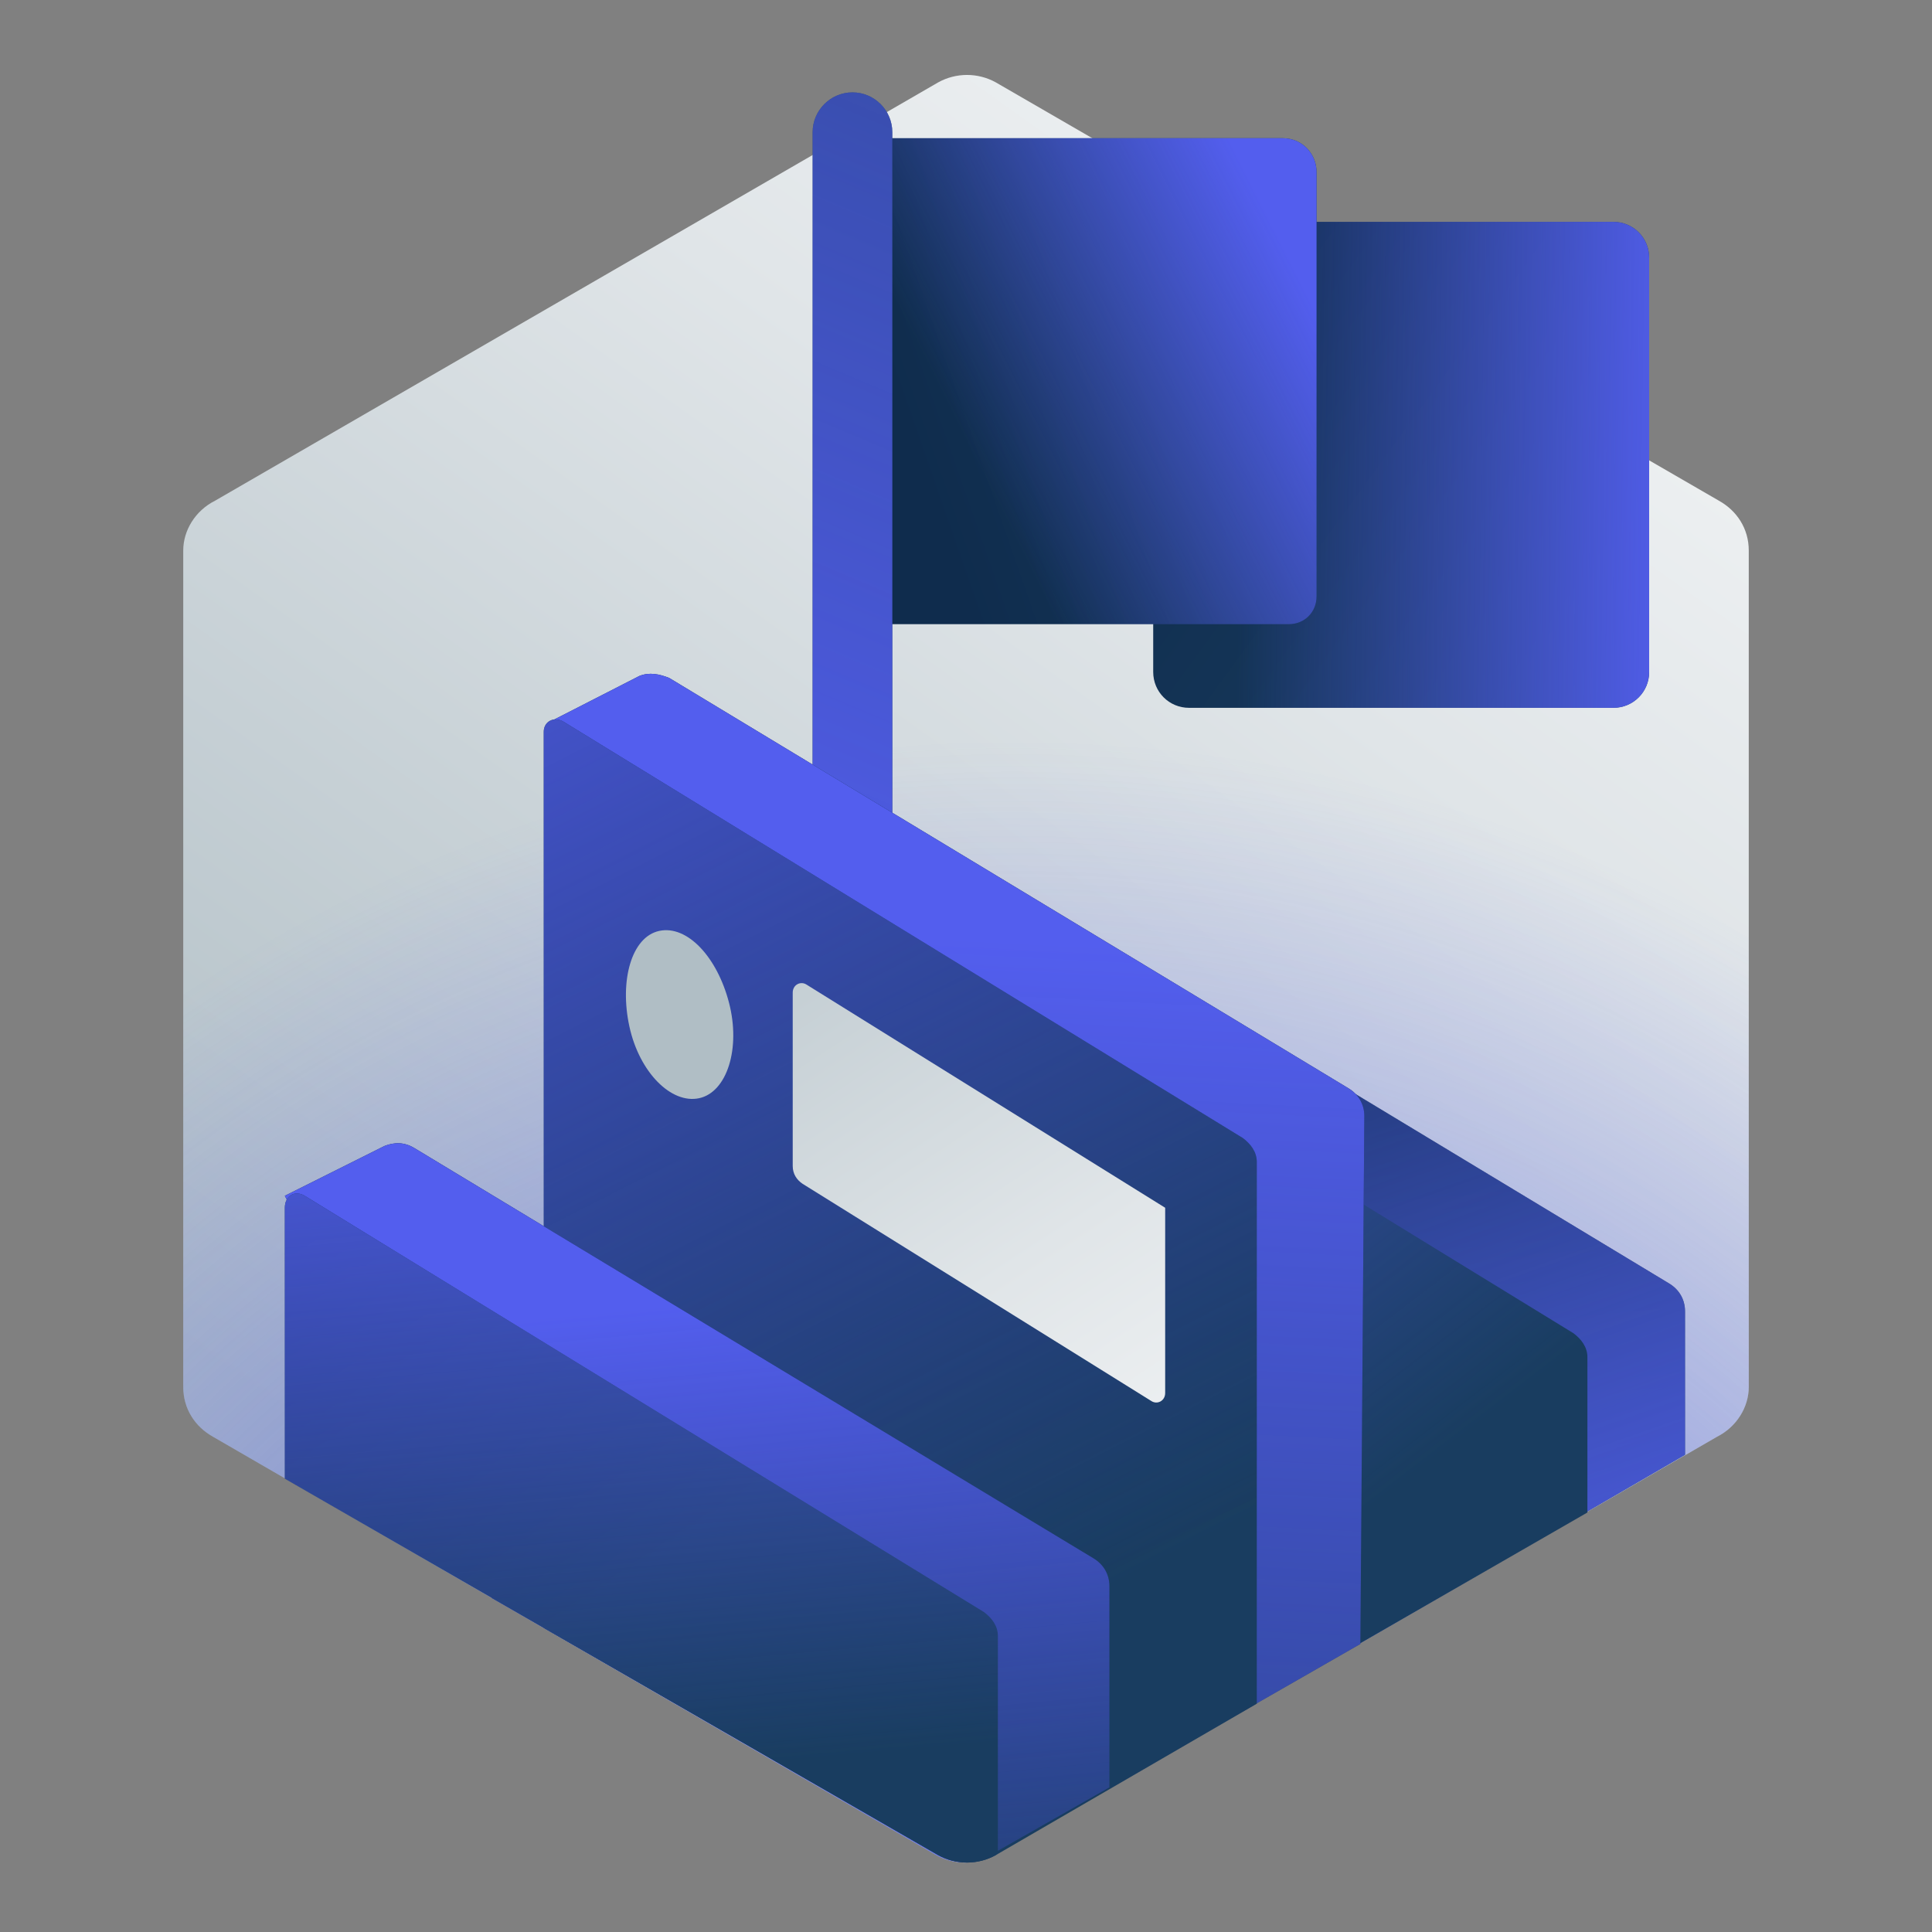
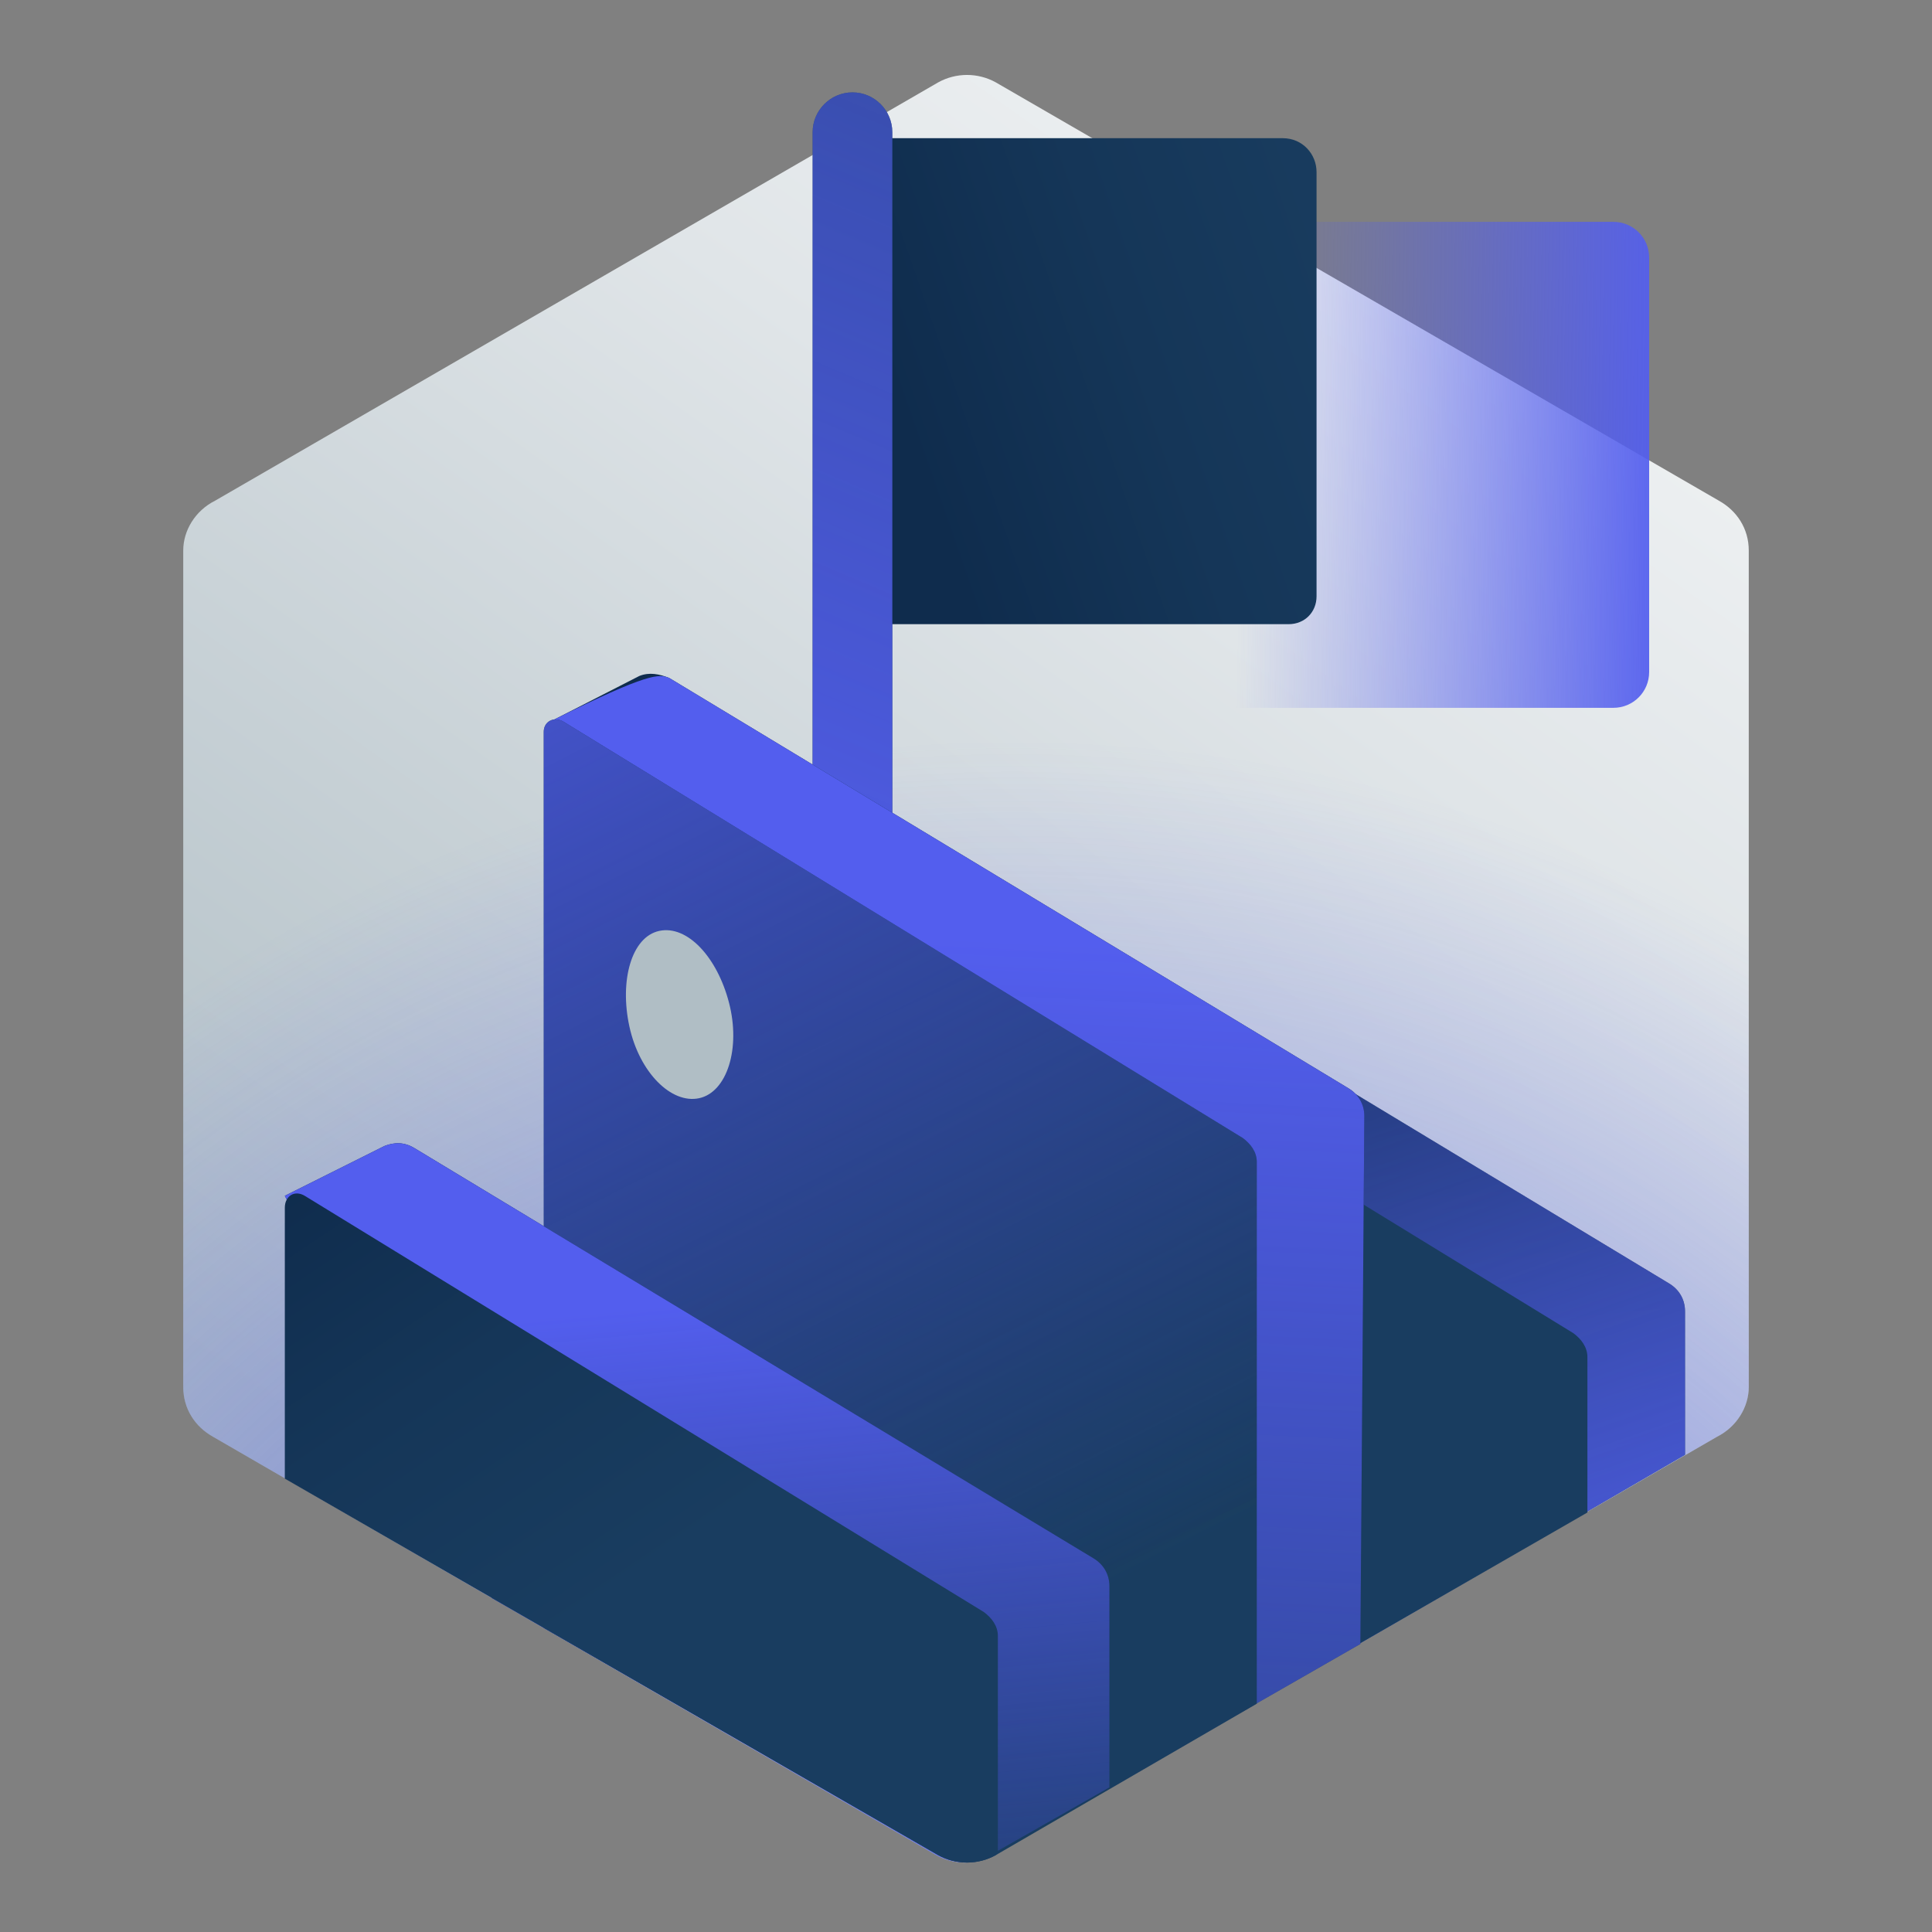
<svg xmlns="http://www.w3.org/2000/svg" width="97" height="97" viewBox="0 0 97 97" fill="none">
  <rect x="0" y="0" width="97" height="97" fill="#808080" stroke="none" />
  <path d="M87.8 69.638V27.638C87.8 26.538 87.2 25.638 86.3 25.138L50 4.138C49.1 3.638 48 3.638 47.1 4.138L10.8 25.138C9.8 25.638 9.2 26.638 9.2 27.638V69.638C9.2 70.738 9.8 71.638 10.7 72.138L47 93.138C47.9 93.638 49 93.638 49.9 93.138L86.2 72.138C87.2 71.638 87.8 70.638 87.8 69.638Z" fill="url(#paint0_linear_1195_14773)" />
  <path d="M87.8 69.638V27.638C87.8 26.538 87.2 25.638 86.3 25.138L50 4.138C49.1 3.638 48 3.638 47.1 4.138L10.8 25.138C9.8 25.638 9.2 26.638 9.2 27.638V69.638C9.2 70.738 9.8 71.638 10.7 72.138L47 93.138C47.9 93.638 49 93.638 49.9 93.138L86.2 72.138C87.2 71.638 87.8 70.638 87.8 69.638Z" fill="url(#paint1_radial_1195_14773)" />
-   <path d="M80.999 35.538H59.699C58.699 35.538 57.899 34.738 57.899 33.738V12.938C57.899 11.938 58.699 11.138 59.699 11.138H80.999C81.999 11.138 82.799 11.938 82.799 12.938V33.738C82.799 34.738 81.999 35.538 80.999 35.538Z" fill="url(#paint2_linear_1195_14773)" />
  <path d="M80.999 35.538H59.699C58.699 35.538 57.899 34.738 57.899 33.738V12.938C57.899 11.938 58.699 11.138 59.699 11.138H80.999C81.999 11.138 82.799 11.938 82.799 12.938V33.738C82.799 34.738 81.999 35.538 80.999 35.538Z" fill="url(#paint3_linear_1195_14773)" />
  <path d="M64.7 31.338H44.3V6.938H64.4C65.4 6.938 66.1 7.738 66.1 8.638V29.938C66.1 30.738 65.5 31.338 64.7 31.338Z" fill="url(#paint4_linear_1195_14773)" />
-   <path d="M64.7 31.338H44.3V6.938H64.4C65.4 6.938 66.1 7.738 66.1 8.638V29.938C66.1 30.738 65.5 31.338 64.7 31.338Z" fill="url(#paint5_linear_1195_14773)" />
  <path d="M44.9 52.538L40.8 50.138V6.638C40.8 5.538 41.7 4.638 42.8 4.638C43.9 4.638 44.8 5.538 44.8 6.638V52.538H44.9Z" fill="url(#paint6_linear_1195_14773)" />
  <path d="M44.9 52.538L40.8 50.138V6.638C40.8 5.538 41.7 4.638 42.8 4.638C43.9 4.638 44.8 5.538 44.8 6.638V52.538H44.9Z" fill="url(#paint7_linear_1195_14773)" />
  <path d="M64.6 84.638L46.2 44.838L48.2 43.738C48.7 43.538 49.2 43.638 49.7 43.838L83.8 64.438C84.3 64.738 84.6 65.238 84.6 65.838V73.038L64.6 84.638Z" fill="url(#paint8_linear_1195_14773)" />
  <path d="M64.6 84.638L46.2 44.838L48.2 43.738C48.7 43.538 49.2 43.638 49.7 43.838L83.8 64.438C84.3 64.738 84.6 65.238 84.6 65.838V73.038L64.6 84.638Z" fill="url(#paint9_linear_1195_14773)" />
  <path d="M44.899 46.038L78.999 66.938C79.399 67.238 79.699 67.638 79.699 68.138V75.938L51.899 91.938C50.999 92.438 49.899 92.438 48.999 91.938L43.999 89.038V46.538C43.899 46.038 44.499 45.738 44.899 46.038Z" fill="url(#paint10_linear_1195_14773)" />
-   <path d="M44.899 46.038L78.999 66.938C79.399 67.238 79.699 67.638 79.699 68.138V75.938L51.899 91.938C50.999 92.438 49.899 92.438 48.999 91.938L43.999 89.038V46.538C43.899 46.038 44.499 45.738 44.899 46.038Z" fill="url(#paint11_linear_1195_14773)" />
  <path d="M27.8 36.138L32.1 33.938C32.6 33.738 33.1 33.838 33.6 34.038L67.7 54.638C68.2 54.938 68.5 55.438 68.5 56.038L68.3 82.538L53.3 91.138L27.8 36.138Z" fill="url(#paint12_linear_1195_14773)" />
-   <path d="M27.8 36.138L32.1 33.938C32.6 33.738 33.1 33.838 33.6 34.038L67.7 54.638C68.2 54.938 68.5 55.438 68.5 56.038L68.3 82.538L53.3 91.138L27.8 36.138Z" fill="url(#paint13_linear_1195_14773)" />
+   <path d="M27.8 36.138C32.6 33.738 33.1 33.838 33.6 34.038L67.7 54.638C68.2 54.938 68.5 55.438 68.5 56.038L68.3 82.538L53.3 91.138L27.8 36.138Z" fill="url(#paint13_linear_1195_14773)" />
  <path d="M28.3 36.238L62.4 57.138C62.8 57.438 63.1 57.838 63.1 58.338V85.538L50 93.138C49.1 93.638 48 93.638 47.1 93.138L27.3 81.738V36.738C27.3 36.238 27.8 35.938 28.3 36.238Z" fill="url(#paint14_linear_1195_14773)" />
  <path d="M28.3 36.238L62.4 57.138C62.8 57.438 63.1 57.838 63.1 58.338V85.538L50 93.138C49.1 93.638 48 93.638 47.1 93.138L27.3 81.738V36.738C27.3 36.238 27.8 35.938 28.3 36.238Z" fill="url(#paint15_linear_1195_14773)" />
-   <path d="M58.5 60.638L40.5 49.438C40.2 49.238 39.8 49.438 39.8 49.838V58.538C39.8 58.938 40 59.238 40.3 59.438L57.8 70.338C58.1 70.538 58.5 70.338 58.5 69.938V60.638Z" fill="url(#paint16_linear_1195_14773)" />
  <path d="M36.6 50.338C36 48.038 34.5 46.438 33.1 46.738C31.7 47.038 31.1 49.238 31.6 51.538C32.1 53.838 33.7 55.438 35.1 55.138C36.5 54.838 37.2 52.638 36.6 50.338Z" fill="url(#paint17_linear_1195_14773)" />
  <path d="M20.8 57.638L54.9 78.238C55.4 78.538 55.7 79.038 55.7 79.638V89.738L49.9 93.038C49 93.538 47.9 93.538 47 93.038L24.7 80.238L14.3 60.038L19.3 57.538C19.8 57.338 20.3 57.338 20.8 57.638Z" fill="url(#paint18_linear_1195_14773)" />
  <path d="M20.8 57.638L54.9 78.238C55.4 78.538 55.7 79.038 55.7 79.638V89.738L49.9 93.038C49 93.538 47.9 93.538 47 93.038L24.7 80.238L14.3 60.038L19.3 57.538C19.8 57.338 20.3 57.338 20.8 57.638Z" fill="url(#paint19_linear_1195_14773)" />
  <path d="M15.3 60.038L49.4 80.938C49.8 81.238 50.1 81.638 50.1 82.138V93.038L50 93.138C49.1 93.638 48 93.638 47.1 93.138L14.3 74.238V60.638C14.3 60.038 14.8 59.738 15.3 60.038Z" fill="url(#paint20_linear_1195_14773)" />
-   <path d="M15.3 60.038L49.4 80.938C49.8 81.238 50.1 81.638 50.1 82.138V93.038L50 93.138C49.1 93.638 48 93.638 47.1 93.138L14.3 74.238V60.638C14.3 60.038 14.8 59.738 15.3 60.038Z" fill="url(#paint21_linear_1195_14773)" />
  <defs>
    <linearGradient id="paint0_linear_1195_14773" x1="78.323" y1="6.759" x2="25.24" y2="81.3" gradientUnits="userSpaceOnUse">
      <stop offset="0" stop-color="#F2F4F5" />
      <stop offset="0.327" stop-color="#E0E5E8" />
      <stop offset="0.981" stop-color="#B0BEC5" />
      <stop offset="0.986" stop-color="#B0BEC5" />
    </linearGradient>
    <radialGradient id="paint1_radial_1195_14773" cx="0" cy="0" r="1" gradientUnits="userSpaceOnUse" gradientTransform="translate(50.8 111.461) scale(74.251 74.251)">
      <stop stop-color="#535EEE" />
      <stop offset="1" stop-color="#535EEE" stop-opacity="0" />
    </radialGradient>
    <linearGradient id="paint2_linear_1195_14773" x1="58.903" y1="15.016" x2="89.783" y2="37.554" gradientUnits="userSpaceOnUse">
      <stop offset="0.002" stop-color="#0F2C4D" />
      <stop offset="0.462" stop-color="#153658" />
      <stop offset="0.987" stop-color="#193D60" />
    </linearGradient>
    <linearGradient id="paint3_linear_1195_14773" x1="92.638" y1="23.653" x2="46.484" y2="23.019" gradientUnits="userSpaceOnUse">
      <stop offset="0.178" stop-color="#535EEE" />
      <stop offset="0.659" stop-color="#535EEE" stop-opacity="0" />
    </linearGradient>
    <linearGradient id="paint4_linear_1195_14773" x1="45.564" y1="22.265" x2="71.265" y2="13.315" gradientUnits="userSpaceOnUse">
      <stop offset="0.002" stop-color="#0F2C4D" />
      <stop offset="0.462" stop-color="#153658" />
      <stop offset="0.987" stop-color="#193D60" />
    </linearGradient>
    <linearGradient id="paint5_linear_1195_14773" x1="77.209" y1="7.78" x2="48.501" y2="22.213" gradientUnits="userSpaceOnUse">
      <stop offset="0.419" stop-color="#535EEE" />
      <stop offset="1" stop-color="#535EEE" stop-opacity="0" />
    </linearGradient>
    <linearGradient id="paint6_linear_1195_14773" x1="4.044" y1="121.642" x2="76.034" y2="-49.451" gradientUnits="userSpaceOnUse">
      <stop offset="0.002" stop-color="#0F2C4D" />
      <stop offset="0.462" stop-color="#153658" />
      <stop offset="0.987" stop-color="#193D60" />
    </linearGradient>
    <linearGradient id="paint7_linear_1195_14773" x1="4.044" y1="121.642" x2="76.034" y2="-49.451" gradientUnits="userSpaceOnUse">
      <stop offset="0.419" stop-color="#535EEE" />
      <stop offset="1" stop-color="#535EEE" stop-opacity="0" />
    </linearGradient>
    <linearGradient id="paint8_linear_1195_14773" x1="65.143" y1="52.411" x2="69.121" y2="95.246" gradientUnits="userSpaceOnUse">
      <stop offset="0.002" stop-color="#0F2C4D" />
      <stop offset="0.462" stop-color="#153658" />
      <stop offset="0.987" stop-color="#193D60" />
    </linearGradient>
    <linearGradient id="paint9_linear_1195_14773" x1="77.287" y1="89.019" x2="59.64" y2="38.76" gradientUnits="userSpaceOnUse">
      <stop stop-color="#535EEE" />
      <stop offset="1" stop-color="#535EEE" stop-opacity="0" />
    </linearGradient>
    <linearGradient id="paint10_linear_1195_14773" x1="40.992" y1="47.525" x2="55.171" y2="68.583" gradientUnits="userSpaceOnUse">
      <stop offset="0.002" stop-color="#0F2C4D" />
      <stop offset="0.462" stop-color="#153658" />
      <stop offset="0.987" stop-color="#193D60" />
    </linearGradient>
    <linearGradient id="paint11_linear_1195_14773" x1="32.853" y1="40.658" x2="63.065" y2="80.046" gradientUnits="userSpaceOnUse">
      <stop stop-color="#535EEE" />
      <stop offset="1" stop-color="#535EEE" stop-opacity="0" />
    </linearGradient>
    <linearGradient id="paint12_linear_1195_14773" x1="48.663" y1="47.103" x2="44.35" y2="130.78" gradientUnits="userSpaceOnUse">
      <stop offset="0.002" stop-color="#0F2C4D" />
      <stop offset="0.462" stop-color="#153658" />
      <stop offset="0.987" stop-color="#193D60" />
    </linearGradient>
    <linearGradient id="paint13_linear_1195_14773" x1="48.663" y1="47.103" x2="44.35" y2="130.78" gradientUnits="userSpaceOnUse">
      <stop stop-color="#535EEE" />
      <stop offset="1" stop-color="#535EEE" stop-opacity="0" />
    </linearGradient>
    <linearGradient id="paint14_linear_1195_14773" x1="30.658" y1="38.5" x2="51.393" y2="83.363" gradientUnits="userSpaceOnUse">
      <stop offset="0.002" stop-color="#0F2C4D" />
      <stop offset="0.462" stop-color="#153658" />
      <stop offset="0.987" stop-color="#193D60" />
    </linearGradient>
    <linearGradient id="paint15_linear_1195_14773" x1="20.507" y1="21.349" x2="51.283" y2="81.913" gradientUnits="userSpaceOnUse">
      <stop stop-color="#535EEE" />
      <stop offset="1" stop-color="#535EEE" stop-opacity="0" />
    </linearGradient>
    <linearGradient id="paint16_linear_1195_14773" x1="60.134" y1="76.553" x2="33.592" y2="35.894" gradientUnits="userSpaceOnUse">
      <stop offset="0" stop-color="#F2F4F5" />
      <stop offset="0.327" stop-color="#E0E5E8" />
      <stop offset="0.981" stop-color="#B0BEC5" />
      <stop offset="0.986" stop-color="#B0BEC5" />
    </linearGradient>
    <linearGradient id="paint17_linear_1195_14773" x1="29.703" y1="37.72" x2="29.773" y2="37.929" gradientUnits="userSpaceOnUse">
      <stop offset="0" stop-color="#F2F4F5" />
      <stop offset="0.327" stop-color="#E0E5E8" />
      <stop offset="0.981" stop-color="#B0BEC5" />
      <stop offset="0.986" stop-color="#B0BEC5" />
    </linearGradient>
    <linearGradient id="paint18_linear_1195_14773" x1="34.572" y1="65.465" x2="38.202" y2="104.565" gradientUnits="userSpaceOnUse">
      <stop offset="0.002" stop-color="#0F2C4D" />
      <stop offset="0.462" stop-color="#153658" />
      <stop offset="0.987" stop-color="#193D60" />
    </linearGradient>
    <linearGradient id="paint19_linear_1195_14773" x1="34.572" y1="65.465" x2="38.202" y2="104.565" gradientUnits="userSpaceOnUse">
      <stop stop-color="#535EEE" />
      <stop offset="1" stop-color="#535EEE" stop-opacity="0" />
    </linearGradient>
    <linearGradient id="paint20_linear_1195_14773" x1="18.044" y1="56.994" x2="33.041" y2="79.267" gradientUnits="userSpaceOnUse">
      <stop offset="0.002" stop-color="#0F2C4D" />
      <stop offset="0.462" stop-color="#153658" />
      <stop offset="0.987" stop-color="#193D60" />
    </linearGradient>
    <linearGradient id="paint21_linear_1195_14773" x1="29.73" y1="50.852" x2="33.119" y2="88.97" gradientUnits="userSpaceOnUse">
      <stop stop-color="#535EEE" />
      <stop offset="1" stop-color="#535EEE" stop-opacity="0" />
    </linearGradient>
  </defs>
</svg>